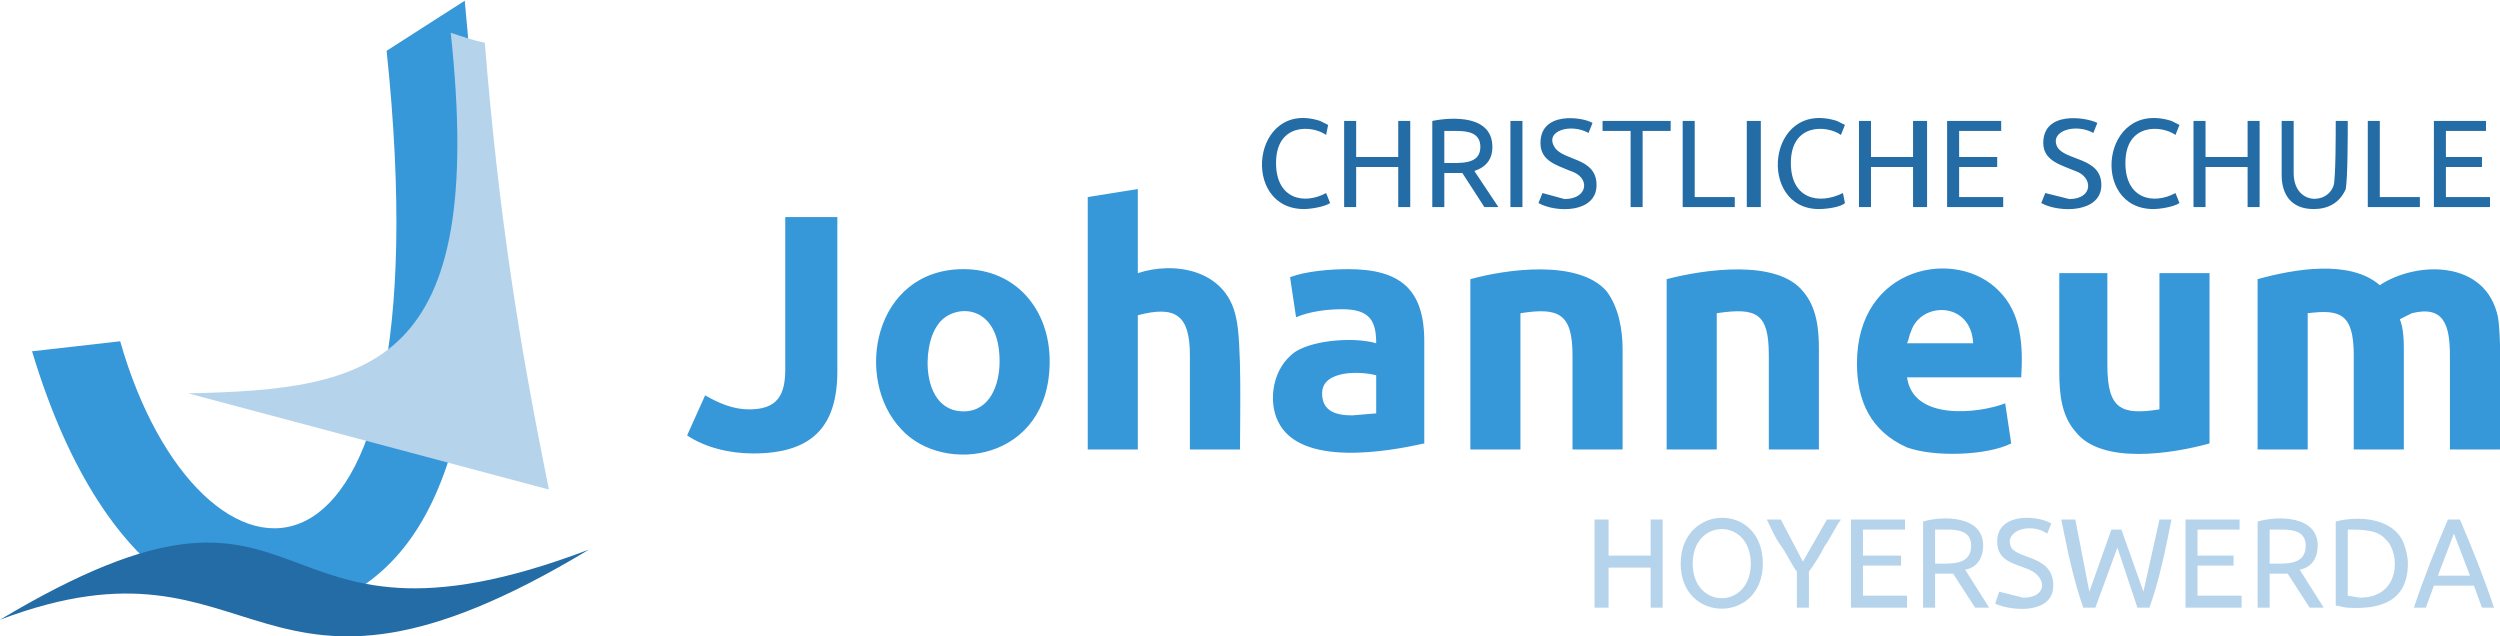
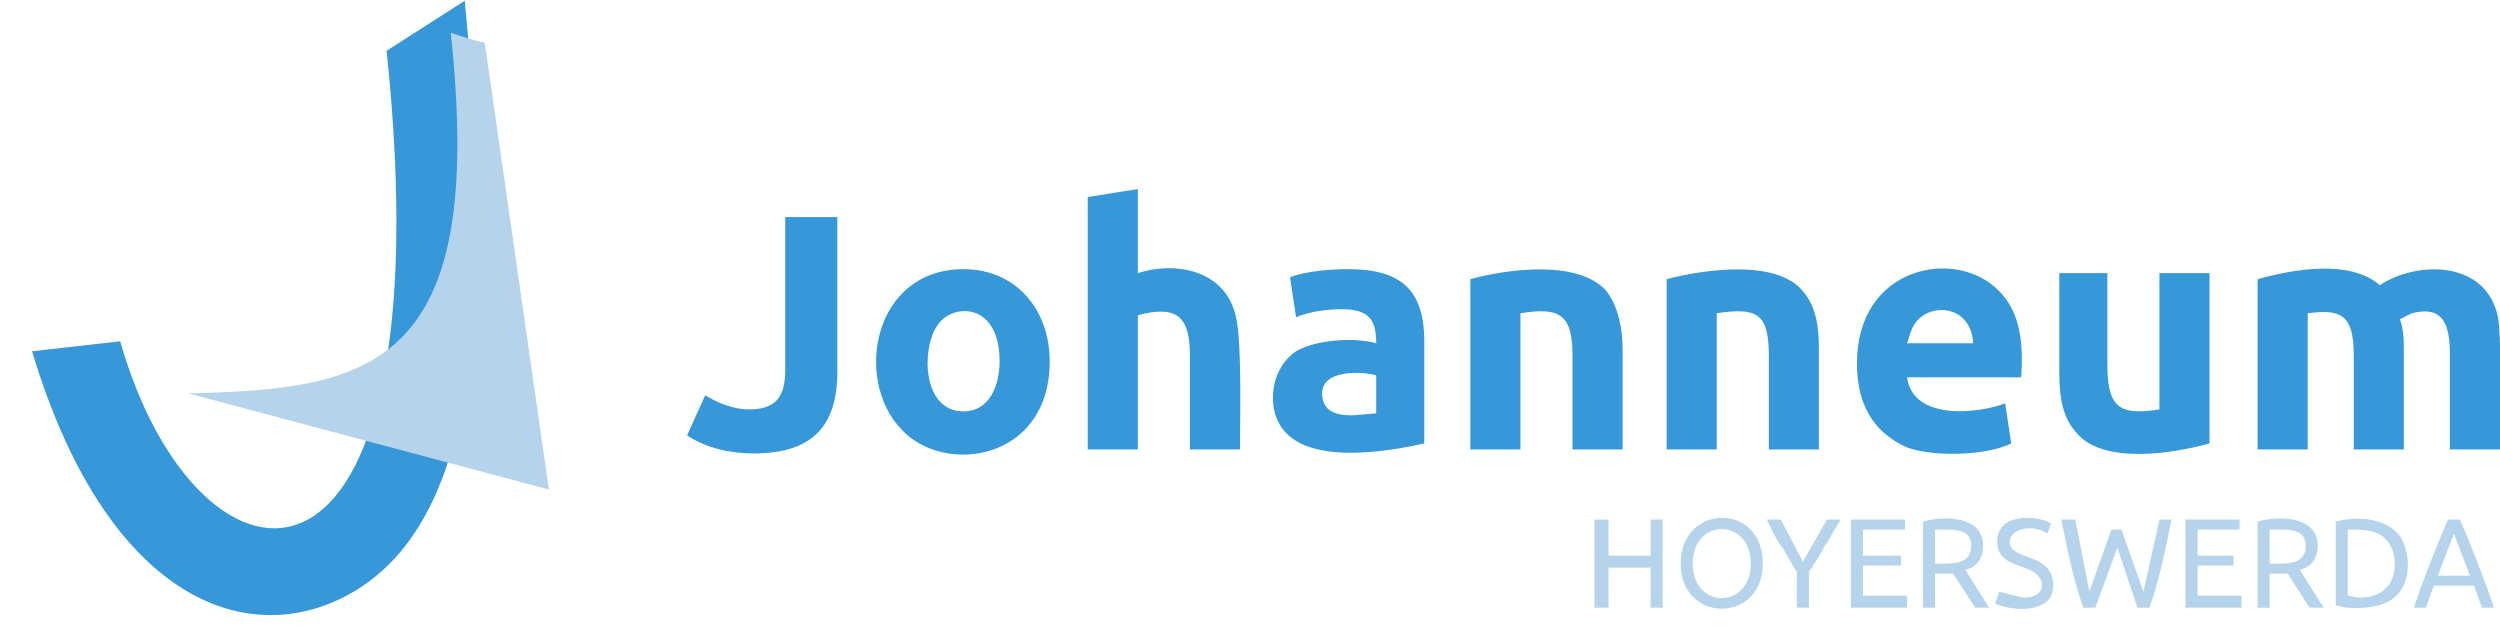
<svg xmlns="http://www.w3.org/2000/svg" xml:space="preserve" width="1363px" height="347px" version="1.0" style="shape-rendering:geometricPrecision; text-rendering:geometricPrecision; image-rendering:optimizeQuality; fill-rule:evenodd; clip-rule:evenodd" viewBox="0 0 1248 317">
  <defs>
    <style type="text/css">
   
    .fil4 {fill:#236CA5}
    .fil3 {fill:#B5D3EB}
    .fil2 {fill:#3697D9}
    .fil1 {fill:#236CA5;fill-rule:nonzero}
    .fil5 {fill:#B5D3EB;fill-rule:nonzero}
    .fil0 {fill:#3697D9;fill-rule:nonzero}
   
  </style>
  </defs>
  <g id="Ebene_x0020_1">
    <g id="_1628176024944">
      <path class="fil0" d="M418 185c0,28 -13,41 -42,41 -12,0 -24,-3 -33,-9l9 -20c7,4 14,7 22,7 14,0 18,-7 18,-20l0 -76 26 0 0 77zm106 -5c0,50 -53,57 -74,34 -24,-25 -14,-80 31,-80 26,0 43,20 43,46zm-25 0c0,-30 -24,-29 -31,-18 -8,11 -8,43 13,43 13,0 18,-13 18,-25zm44 44l0 -126 25 -4 0 42c18,-6 44,-2 49,22 3,12 2,51 2,66l-25 0 0 -47c0,-20 -7,-25 -26,-20l0 67 -25 0zm132 -17l12 -1 0 -19c-7,-2 -27,-3 -27,9 0,9 7,11 15,11zm-2 -73c26,0 38,10 38,36l0 51c-18,4 -62,12 -73,-11 -5,-10 -3,-27 9,-35 10,-6 30,-7 40,-4 0,-11 -3,-17 -17,-17 -7,0 -16,1 -23,4l-3 -20c8,-3 20,-4 29,-4zm61 5c18,-5 54,-10 68,6 6,8 8,19 8,29l0 50 -25 0 0 -47c0,-21 -7,-24 -26,-21l0 68 -25 0 0 -85zm98 0c19,-5 55,-10 68,6 7,8 8,19 8,29l0 50 -25 0 0 -47c0,-21 -6,-24 -26,-21l0 68 -25 0 0 -85zm95 42c0,-49 50,-58 71,-36 11,11 12,27 11,43l-57 0c3,22 36,18 49,13l3 20c-12,6 -38,7 -52,2 -18,-8 -25,-23 -25,-42zm58 -10c-1,-21 -26,-21 -31,-6 -1,2 -1,4 -2,6l33 0zm118 50c-18,5 -54,11 -67,-6 -7,-8 -8,-19 -8,-30l0 -49 24 0 0 46c0,22 7,25 26,22l0 -68 25 0 0 85zm72 -44c0,-21 -7,-23 -23,-21l0 68 -25 0 0 -85c18,-5 46,-10 61,3 18,-12 53,-13 59,16 2,12 1,51 1,66l-25 0 0 -47c0,-15 -3,-25 -19,-21 -2,1 -4,2 -6,3 2,5 2,11 2,17l0 48 -25 0 0 -47z" />
-       <path class="fil1" d="M651 104c-32,0 -26,-55 8,-44l4 2 -1 5c-7,-5 -25,-6 -25,14 0,18 14,21 25,15l2 5c-3,2 -10,3 -13,3zm382 -5c12,0 12,-11 3,-14 -7,-3 -16,-5 -16,-14 0,-16 21,-13 27,-10l-2 5c-9,-5 -22,-1 -18,7 4,7 22,5 22,19 0,14 -21,14 -30,9l2 -5 12 3zm-335 -39l6 0 0 43 -6 0 0 -20 -21 0 0 20 -6 0 0 -43 6 0 0 18 21 0 0 -18zm38 25l12 18 -7 0 -11 -17 -9 0 0 17 -6 0 0 -43c10,-2 30,-3 30,13 0,6 -3,10 -9,12zm-9 -20c-3,0 -5,0 -6,0l0 16c8,0 18,1 18,-8 0,-7 -6,-8 -12,-8zm27 -5l6 0 0 43 -6 0 0 -43zm27 39c12,0 13,-11 3,-14 -7,-3 -15,-5 -15,-14 0,-16 21,-13 26,-10l-2 5c-9,-5 -22,-1 -17,7 4,7 21,5 21,19 0,14 -20,14 -29,9l2 -5 11 3zm53 -39l0 5 -14 0 0 38 -6 0 0 -38 -14 0 0 -5 34 0zm32 38l0 5 -26 0 0 -43 6 0 0 38 20 0zm6 -38l7 0 0 43 -7 0 0 -43zm36 44c-31,0 -26,-55 9,-44l4 2 -2 5c-7,-5 -25,-6 -25,14 0,18 14,21 26,15l1 5c-2,2 -9,3 -13,3zm47 -44l7 0 0 43 -7 0 0 -20 -21 0 0 20 -6 0 0 -43 6 0 0 18 21 0 0 -18zm17 43l0 -43 27 0 0 5 -21 0 0 13 19 0 0 5 -19 0 0 15 22 0 0 5 -28 0zm103 1c-32,0 -26,-55 9,-44l4 2 -2 5c-7,-5 -25,-6 -25,14 0,18 14,21 25,15l2 5c-3,2 -10,3 -13,3zm47 -44l6 0 0 43 -6 0 0 -20 -21 0 0 20 -6 0 0 -43 6 0 0 18 21 0 0 -18zm33 44c-11,0 -16,-7 -16,-17l0 -27 6 0 0 26c0,16 17,16 20,6 1,-4 1,-26 1,-32l6 0c0,7 0,28 -1,34 -3,7 -9,10 -16,10zm53 -6l0 5 -26 0 0 -43 6 0 0 38 20 0zm7 5l0 -43 26 0 0 5 -20 0 0 13 18 0 0 5 -18 0 0 15 22 0 0 5 -28 0z" />
      <path class="fil2" d="M60 170c39,137 164,150 133,-145l39 -25c17,177 -1,266 -59,297 -51,27 -120,1 -157,-122l44 -5z" />
-       <path class="fil3" d="M242 21c-5,-1 -11,-3 -17,-5 18,167 -39,178 -131,180l180 48c-15,-74 -25,-137 -32,-223z" />
-       <path class="fil4" d="M294 274c-171,65 -130,-63 -294,35 132,-50 125,67 294,-35z" />
+       <path class="fil3" d="M242 21c-5,-1 -11,-3 -17,-5 18,167 -39,178 -131,180l180 48z" />
      <path class="fil5" d="M824 259l6 0 0 44 -6 0 0 -20 -21 0 0 20 -7 0 0 -44 7 0 0 18 21 0 0 -18zm15 22c0,-30 41,-31 41,0 0,30 -41,30 -41,0zm6 0c0,23 29,23 29,0 0,-23 -29,-23 -29,0zm52 22l0 -18c-3,-4 -5,-9 -8,-13 -3,-4 -5,-9 -7,-13l7 0 11 21 12 -21 7 0c-3,4 -5,9 -8,13 -2,4 -5,9 -8,13l0 18 -6 0zm27 0l0 -44 27 0 0 5 -21 0 0 13 19 0 0 5 -19 0 0 15 22 0 0 6 -28 0zm57 -19l12 19 -7 0 -11 -17 -9 0 0 17 -6 0 0 -43c10,-3 30,-3 30,12 0,6 -3,11 -9,12zm-9 -20c-3,0 -4,0 -6,0l0 17c8,0 18,1 18,-9 0,-7 -6,-8 -12,-8zm38 34c12,0 12,-10 3,-14 -7,-3 -16,-4 -16,-14 0,-15 21,-13 27,-9l-2 5c-9,-6 -22,-1 -18,7 4,6 21,4 21,19 0,14 -20,13 -29,9l2 -6 12 3zm47 -25l-11 30 -6 0c-5,-14 -8,-29 -11,-44l7 0 7 36 11 -31 5 0 11 31 8 -36 6 0c-3,15 -6,30 -11,44l-6 0 -10 -30zm34 30l0 -44 27 0 0 5 -21 0 0 13 18 0 0 5 -18 0 0 15 22 0 0 6 -28 0zm57 -19l12 19 -7 0 -11 -17 -9 0 0 17 -6 0 0 -43c10,-3 30,-3 30,12 0,6 -3,11 -9,12zm-9 -20c-3,0 -5,0 -6,0l0 17c8,0 18,1 18,-9 0,-7 -6,-8 -12,-8zm63 17c0,19 -14,23 -30,22 -2,0 -4,-1 -6,-1l0 -42c11,-3 29,-2 34,11 1,3 2,6 2,10zm-24 17c21,0 20,-23 13,-29 -4,-5 -12,-5 -19,-5l0 33 6 1zm61 5l-4 -11 -20 0 -4 11 -6 0c5,-15 11,-30 17,-44l6 0c6,14 12,29 17,44l-6 0zm-6 -16l-8 -21 -8 21 16 0z" />
    </g>
  </g>
</svg>